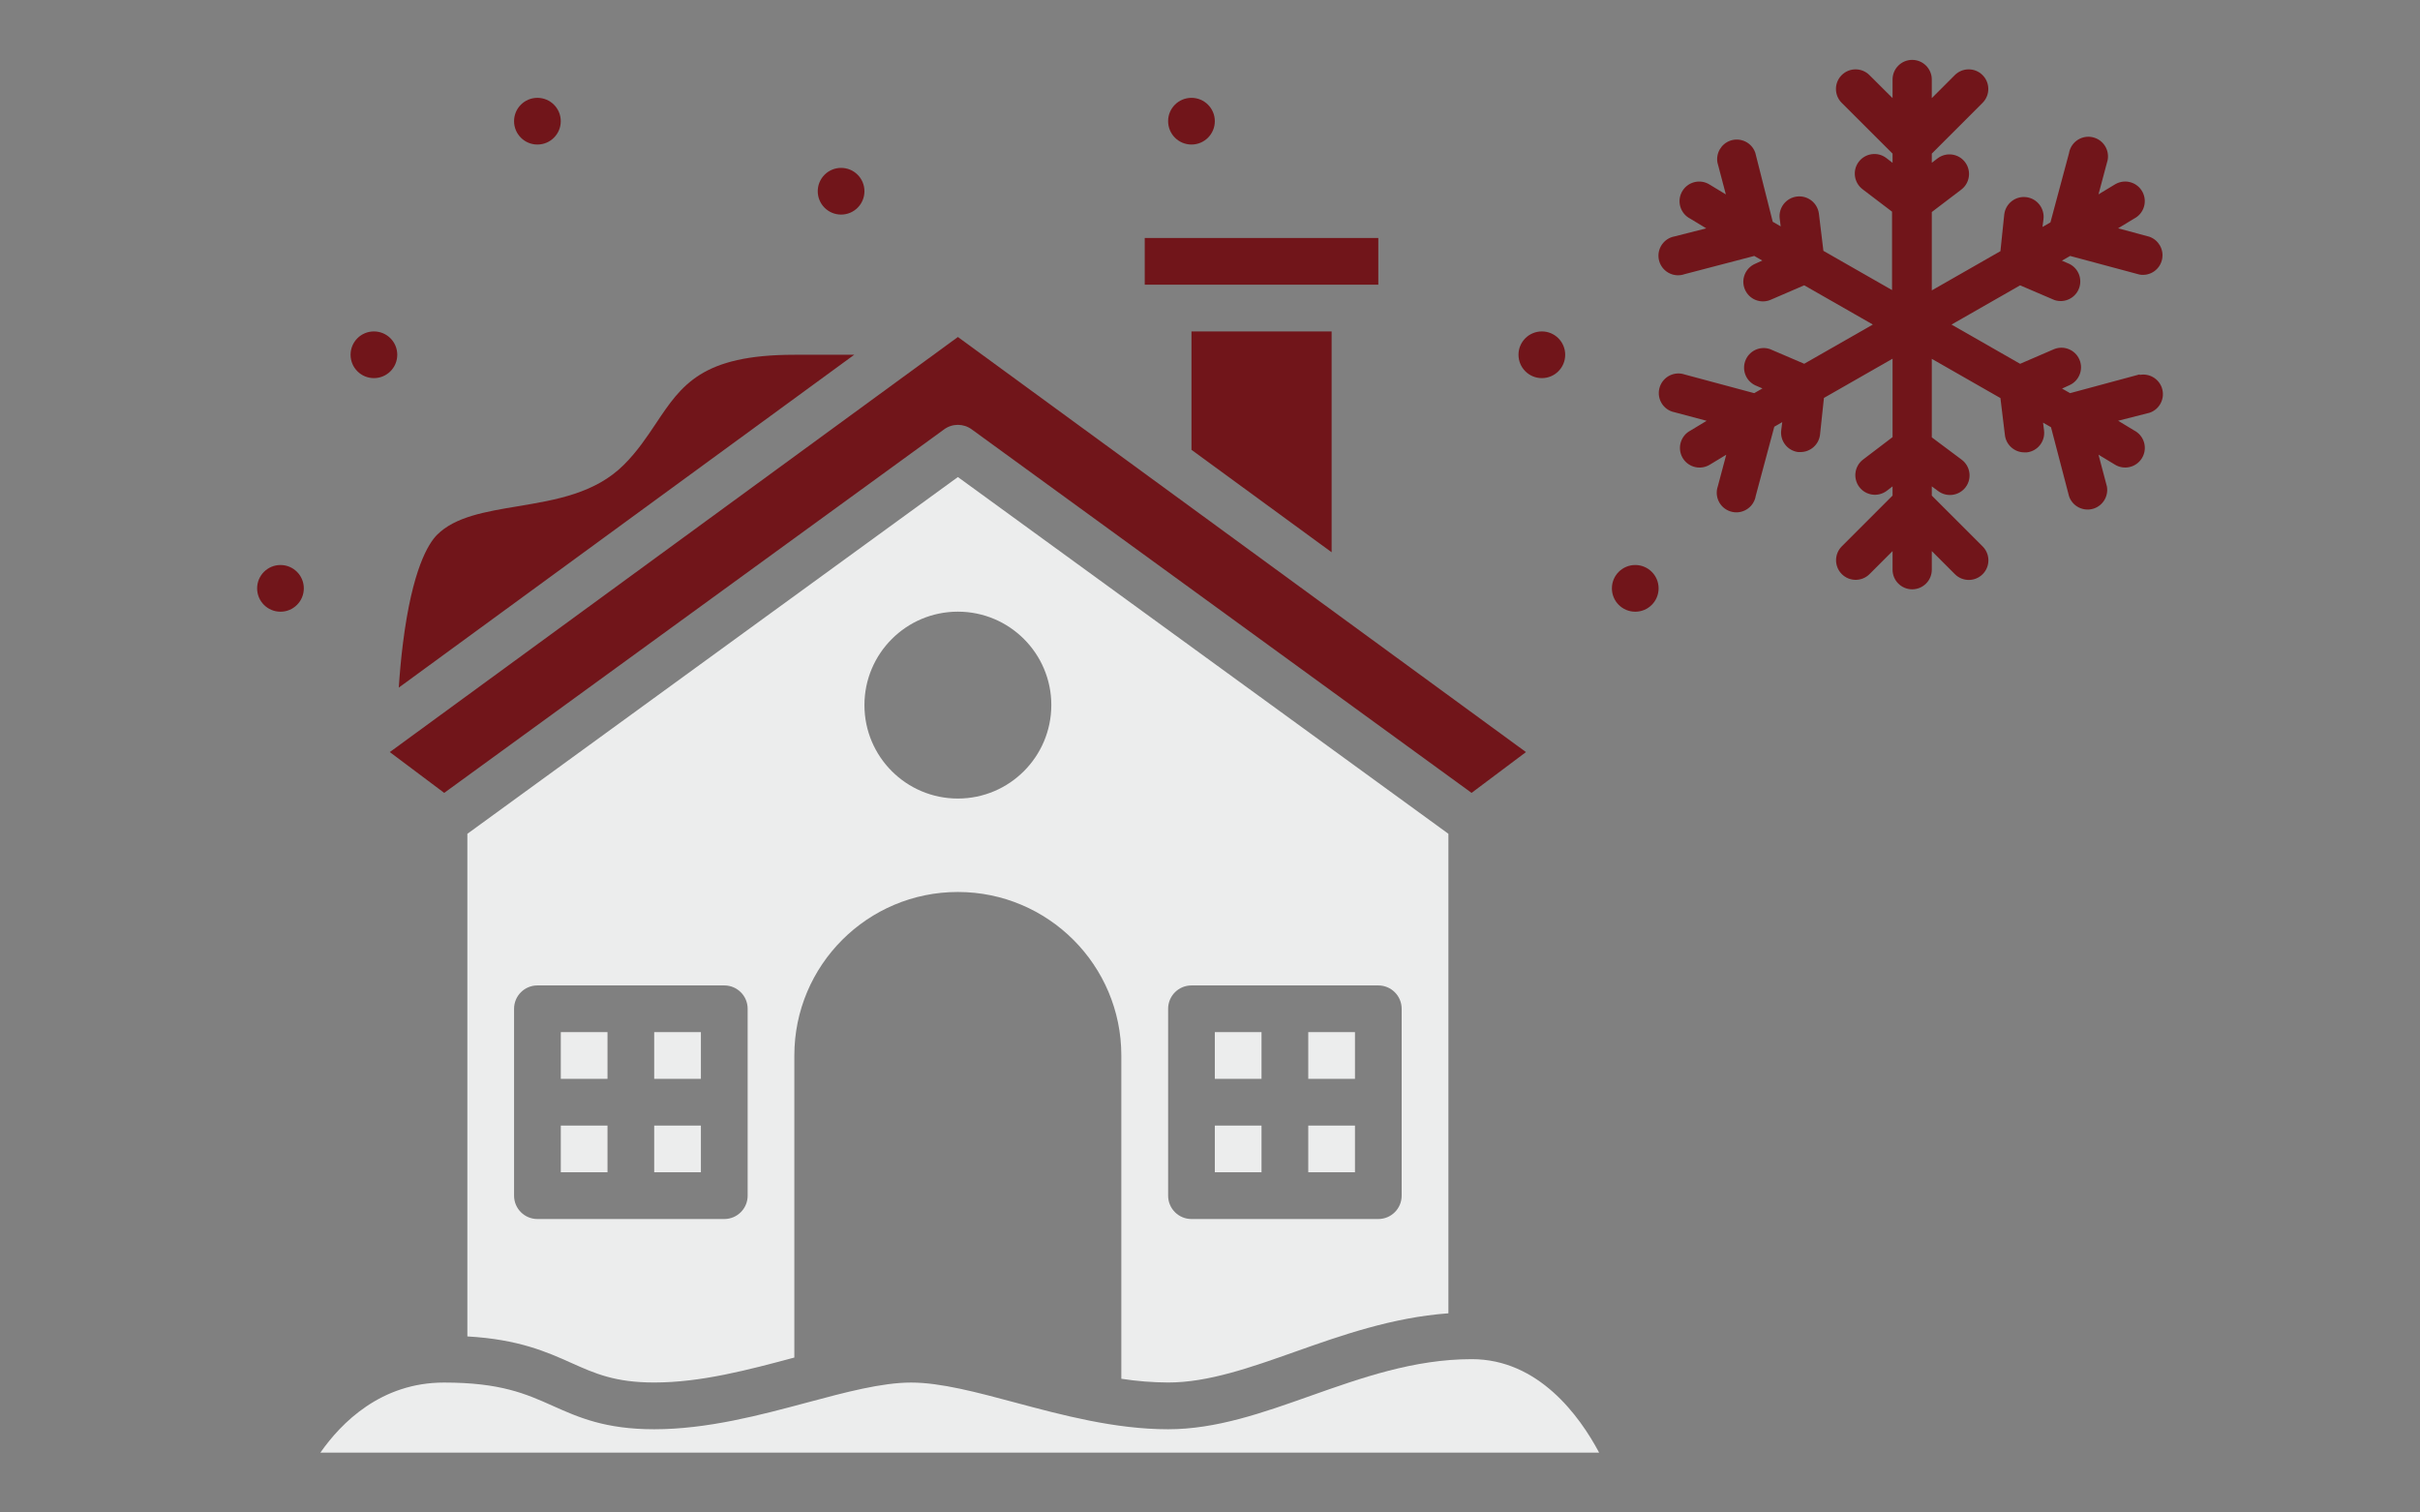
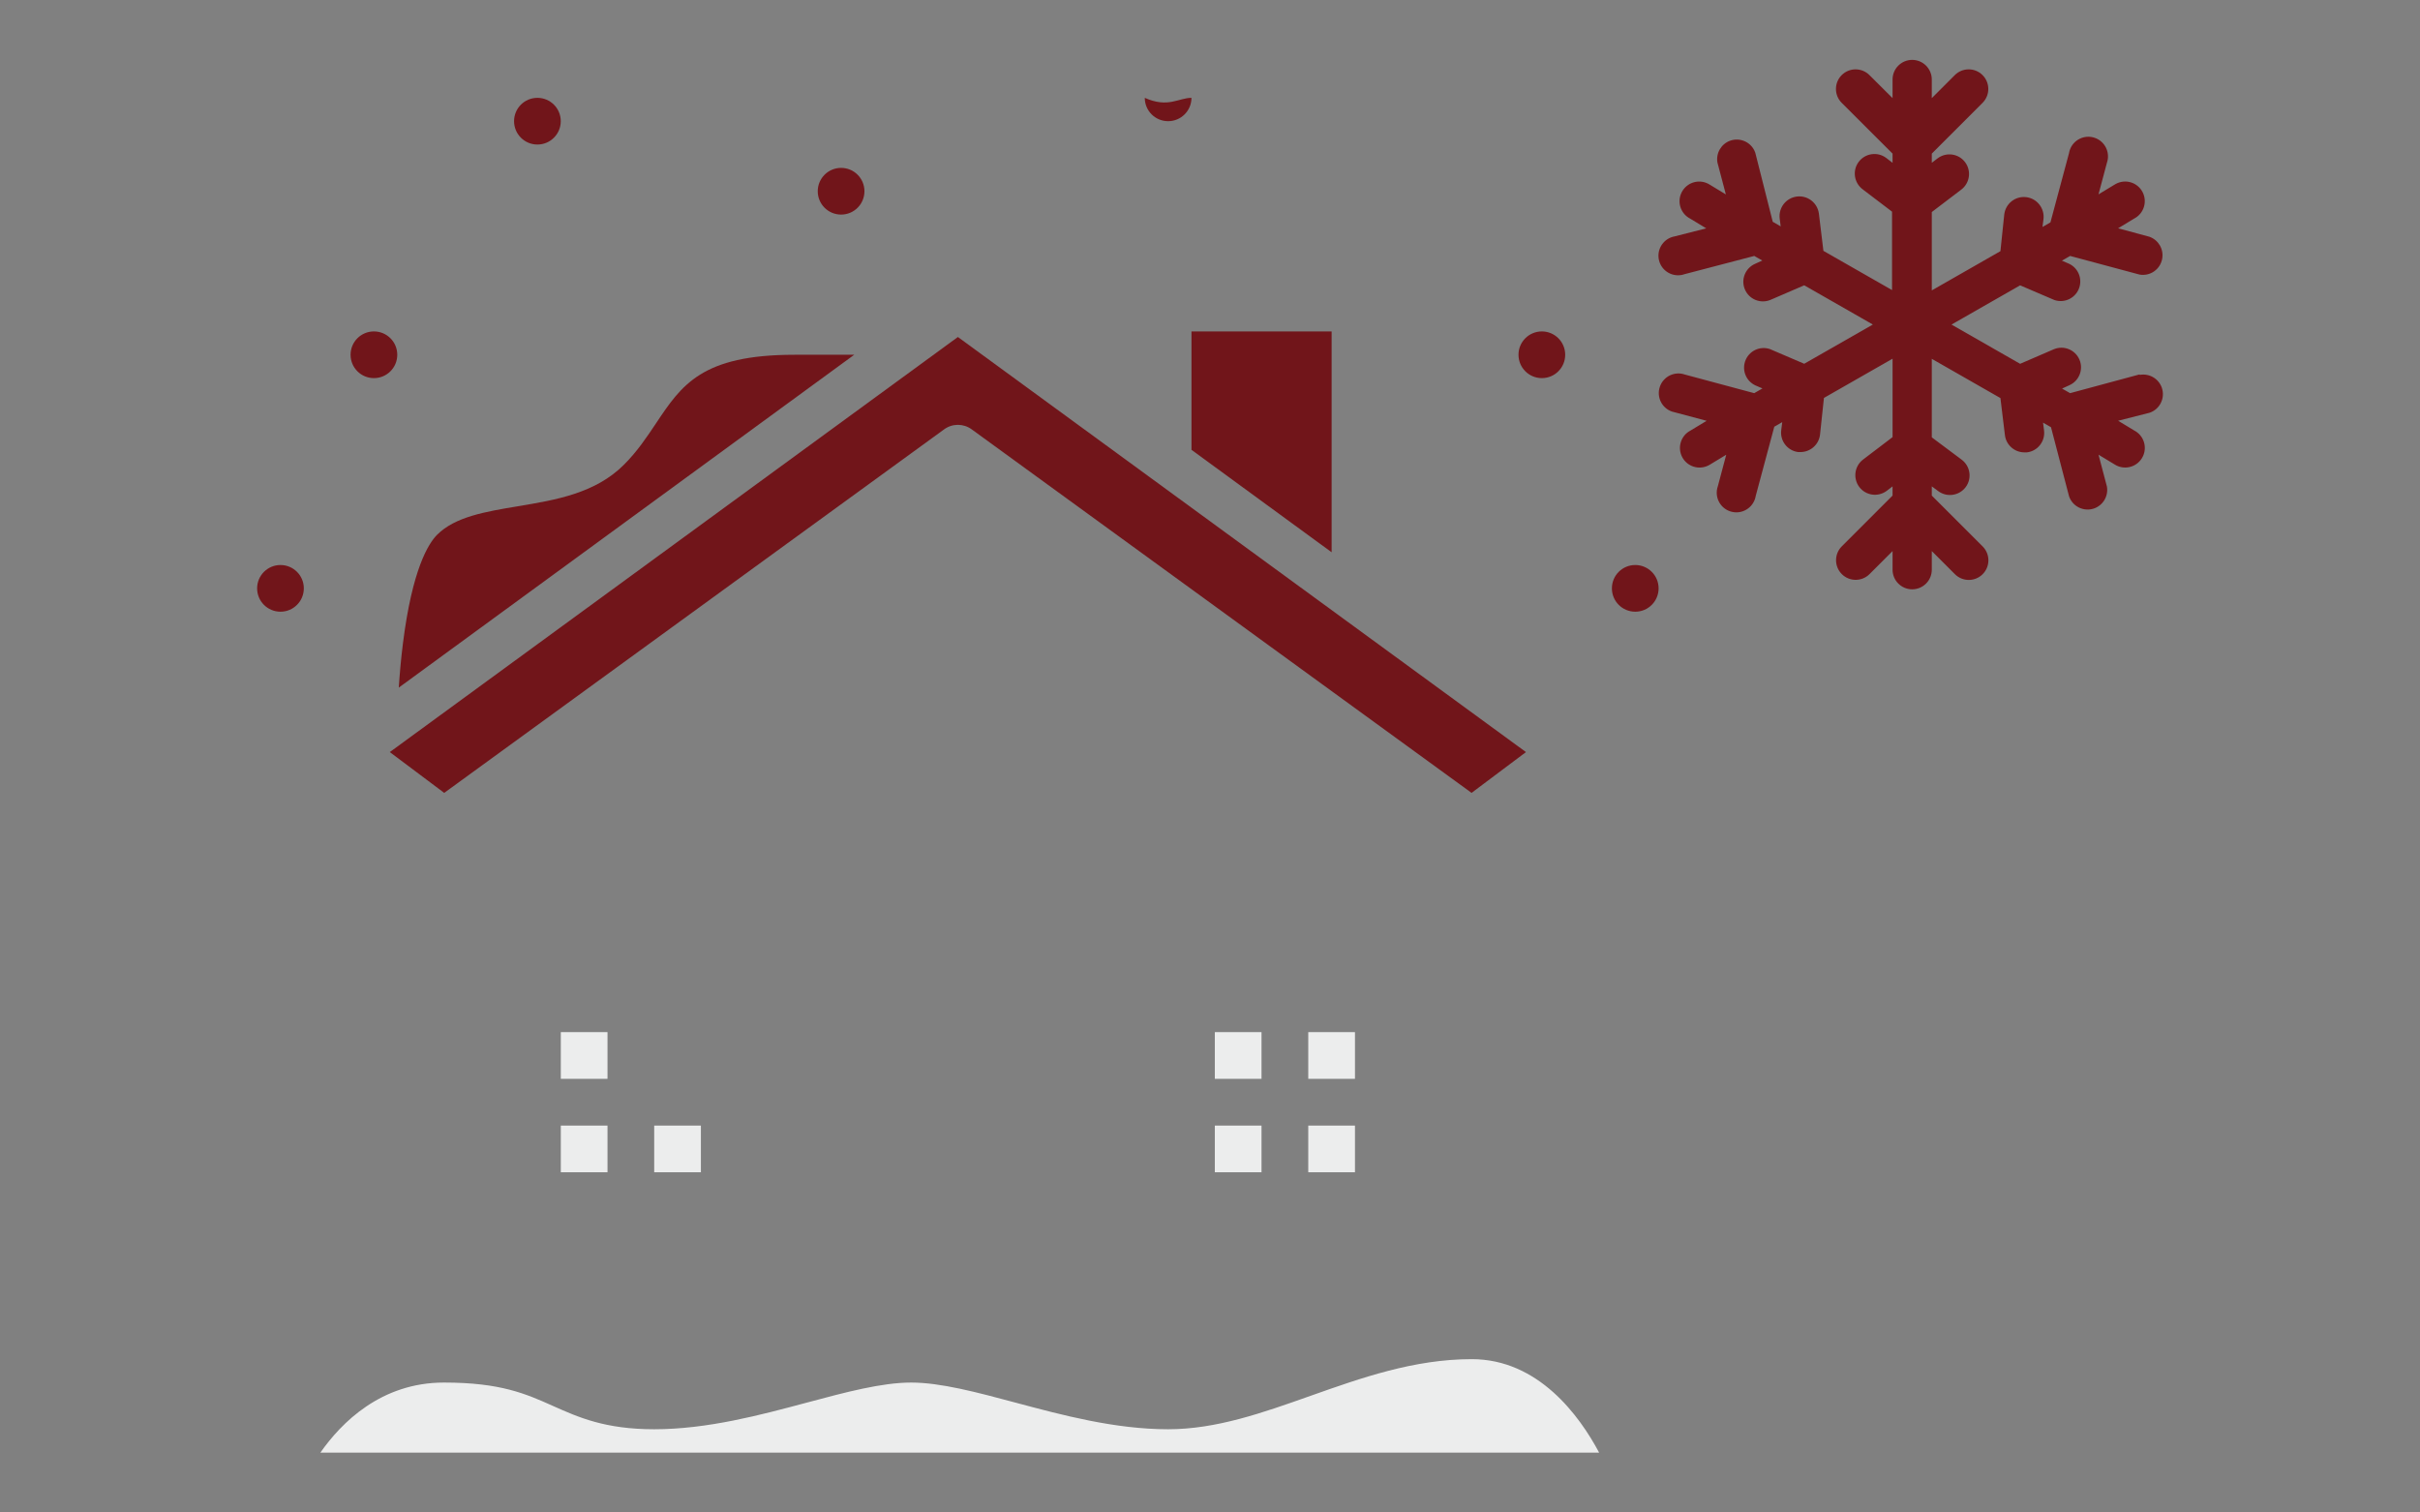
<svg xmlns="http://www.w3.org/2000/svg" x="0px" y="0px" viewBox="0 0 512 320">
  <rect x="0" y="0" width="512" height="320" fill="#808080" stroke="none" />
  <g>
    <path fill="#71151A" d="M452.65,79.22l-14.68,3.96l-1.7-0.97l1.49-0.68c2.11-0.9,3.09-3.34,2.19-5.44 c-0.9-2.11-3.34-3.09-5.44-2.19l-7.11,3.07l-14.52-8.3l14.52-8.3l7.26,3.11c2.17,0.73,4.52-0.44,5.25-2.61 c0.67-1.99-0.25-4.16-2.14-5.06l-1.53-0.66l1.74-1l14.68,3.94c2.26,0.4,4.41-1.11,4.8-3.37c0.35-2.01-0.8-3.97-2.73-4.64l-6.6-1.78 l3.42-2.07c2.03-1.06,2.81-3.57,1.75-5.6c-1.06-2.03-3.57-2.81-5.6-1.75c-0.1,0.05-0.21,0.11-0.3,0.17l-3.42,2.07l1.78-6.68 c0.75-2.17-0.4-4.53-2.57-5.28c-2.17-0.75-4.53,0.4-5.28,2.57c-0.07,0.21-0.13,0.42-0.16,0.64l-3.94,14.68l-1.68,0.97l0.21-1.66 c0.27-2.29-1.36-4.37-3.65-4.65c-2.29-0.28-4.37,1.36-4.65,3.65l-0.81,7.78l-14.52,8.3V44.86l6.22-4.73 c1.83-1.38,2.2-3.97,0.83-5.81c-1.37-1.83-3.97-2.2-5.81-0.83l-1.24,0.95V32.5l10.74-10.74c1.62-1.62,1.62-4.25,0-5.87 c-1.62-1.62-4.25-1.62-5.87,0l-4.87,4.87v-3.94c0-2.29-1.86-4.15-4.15-4.15c-2.29,0-4.15,1.86-4.15,4.15v3.94l-4.89-4.87 c-1.62-1.62-4.25-1.62-5.87,0c-1.62,1.62-1.62,4.25,0,5.87l10.76,10.74v1.95l-1.35-1.04c-1.83-1.37-4.43-1-5.81,0.83 c-1.38,1.83-1,4.43,0.83,5.81l6.22,4.73v16.59l-14.52-8.3l-0.95-7.84c-0.28-2.29-2.35-3.93-4.65-3.65 c-2.29,0.28-3.93,2.35-3.65,4.65l0.21,1.66l-1.68-0.97l-3.69-14.6c-0.75-2.17-3.11-3.31-5.28-2.57c-1.92,0.67-3.08,2.63-2.73,4.64 l1.78,6.74l-3.42-2.07c-1.93-1.23-4.5-0.66-5.73,1.28c-1.23,1.93-0.66,4.5,1.28,5.73c0.1,0.06,0.2,0.12,0.3,0.17l3.42,2.07 l-6.68,1.7c-2.26,0.4-3.76,2.55-3.37,4.8c0.4,2.26,2.55,3.76,4.8,3.37c0.22-0.04,0.43-0.09,0.64-0.17l14.77-3.86l1.7,0.97 l-1.49,0.68c-2.11,0.9-3.09,3.34-2.19,5.44c0.9,2.11,3.34,3.09,5.44,2.19l7.11-3.07l14.52,8.3l-14.52,8.3l-7.26-3.11 c-2.17-0.73-4.52,0.44-5.25,2.61c-0.67,1.99,0.25,4.16,2.14,5.06l1.53,0.66l-1.74,1l-14.68-3.94c-2.17-0.75-4.53,0.4-5.28,2.57 c-0.75,2.17,0.4,4.53,2.57,5.27c0.21,0.07,0.42,0.13,0.64,0.17l6.68,1.78l-3.42,2.07c-2.03,1.06-2.81,3.57-1.75,5.6 c1.06,2.03,3.57,2.81,5.6,1.75c0.1-0.05,0.21-0.11,0.3-0.17l3.42-2.07l-1.78,6.68c-0.75,2.17,0.4,4.53,2.57,5.28 c2.17,0.75,4.53-0.4,5.28-2.57c0.07-0.21,0.13-0.42,0.16-0.64l3.94-14.68l1.68-0.97l-0.21,1.66c-0.31,2.27,1.28,4.36,3.55,4.67h0.5 c2.11,0.01,3.89-1.56,4.15-3.65l0.83-7.8l14.52-8.3v16.59l-6.22,4.73c-1.83,1.37-2.2,3.97-0.83,5.81c1.37,1.83,3.97,2.2,5.81,0.83 l1.24-0.95v1.95l-10.74,10.74c-1.62,1.62-1.62,4.25,0,5.87c1.62,1.62,4.25,1.62,5.87,0l4.87-4.87v3.94c0,2.29,1.86,4.15,4.15,4.15 c2.29,0,4.15-1.86,4.15-4.15v-3.94l4.89,4.89c1.62,1.62,4.25,1.62,5.87,0c1.62-1.62,1.62-4.25,0-5.87l-10.76-10.76v-1.95l1.35,1 c1.83,1.37,4.43,1,5.81-0.83c1.38-1.83,1-4.43-0.83-5.81l-6.33-4.73V75.92l14.52,8.3l0.95,7.84c0.25,2.09,2.04,3.66,4.15,3.65h0.5 c2.28-0.27,3.9-2.33,3.63-4.61c0-0.01,0-0.01,0-0.02l-0.21-1.66l1.68,0.97l3.82,14.62c0.75,2.17,3.11,3.31,5.28,2.57 c1.92-0.67,3.08-2.63,2.73-4.64l-1.78-6.74l3.42,2.07c1.93,1.23,4.5,0.66,5.73-1.28c1.23-1.93,0.66-4.5-1.28-5.73 c-0.1-0.06-0.2-0.12-0.3-0.17l-3.42-2.07l6.68-1.7c2.17-0.75,3.31-3.11,2.57-5.28c-0.67-1.92-2.63-3.08-4.64-2.73L452.65,79.22z" />
-     <rect x="242.19" y="50.35" fill="#71151A" width="49.42" height="9.88" />
    <polygon fill="#71151A" points="281.73,116.84 281.73,70.12 252.08,70.12 252.08,95.17 " />
    <path fill="#71151A" d="M199.76,90.83c1.73-1.26,4.08-1.26,5.81,0l105.77,76.92l11.51-8.63L202.66,71.3L82.47,159.12l11.51,8.63 L199.76,90.83z" />
    <rect x="276.79" y="218.37" fill="#ECEDED" width="9.88" height="9.88" />
    <path fill="#71151A" d="M168.06,75.06c-19.59,0-23.85,6.39-29.25,14.48c-1.96,2.93-3.98,5.97-6.8,8.78 c-6.06,6.06-14.39,7.45-22.45,8.79c-6.82,1.14-13.26,2.21-17.08,6.03c-1.85,1.85-5.26,7.3-7.23,22.97 c-0.42,3.36-0.7,6.59-0.88,9.37l96.37-70.43H168.06z" />
-     <path fill="#ECEDED" d="M202.66,168.95c-10.92,0-19.77-8.85-19.77-19.77c0-10.92,8.85-19.77,19.77-19.77 c10.92,0,19.77,8.85,19.77,19.77C222.41,160.1,213.57,168.94,202.66,168.95 M158.18,252.97c0,2.73-2.21,4.94-4.94,4.94H113.7 c-2.73,0-4.94-2.21-4.94-4.94v-39.54c0-2.73,2.21-4.94,4.94-4.94h39.54c2.73,0,4.94,2.21,4.94,4.94V252.97z M247.14,213.43 c0-2.73,2.21-4.94,4.94-4.94h39.53c2.73,0,4.94,2.21,4.94,4.94v39.54c0,2.73-2.21,4.94-4.94,4.94h-39.53 c-2.73,0-4.94-2.21-4.94-4.94V213.43z M247.14,292.5c8.48,0,17.41-3.16,26.87-6.51c9.69-3.43,20.51-7.26,32.43-8.13V176.41 l-103.78-75.48L98.88,176.41v106.34c10.85,0.62,16.78,3.27,22.09,5.65c4.92,2.2,9.17,4.1,17.44,4.1c9.91,0,19.95-2.68,29.65-5.28 v-63.91c0-19.1,15.49-34.59,34.59-34.59c19.1,0,34.59,15.49,34.59,34.59v68.4C240.52,292.22,243.83,292.48,247.14,292.5" />
    <path fill="#ECEDED" d="M311.38,287.56c-12.19,0-23.32,3.94-34.08,7.75c-10.28,3.64-19.99,7.08-30.17,7.08 c-11.24,0-22.43-3-32.3-5.64c-8.14-2.18-15.83-4.24-22.06-4.24s-13.92,2.06-22.06,4.24c-9.87,2.64-21.06,5.64-32.3,5.64 c-10.39,0-16.02-2.52-21.48-4.96c-5.66-2.53-11.01-4.92-23-4.92c-13.31,0-21.72,8.49-26.15,14.83h270.55 C334.18,299.55,325.49,287.56,311.38,287.56" />
    <rect x="276.79" y="238.14" fill="#ECEDED" width="9.88" height="9.88" />
-     <rect x="138.41" y="218.37" fill="#ECEDED" width="9.88" height="9.88" />
    <rect x="257.02" y="238.14" fill="#ECEDED" width="9.88" height="9.88" />
    <rect x="257.02" y="218.37" fill="#ECEDED" width="9.88" height="9.88" />
    <rect x="138.41" y="238.14" fill="#ECEDED" width="9.88" height="9.88" />
    <rect x="118.65" y="218.37" fill="#ECEDED" width="9.88" height="9.88" />
    <rect x="118.65" y="238.14" fill="#ECEDED" width="9.88" height="9.88" />
-     <path fill="#71151A" d="M252.08,20.7c2.73,0,4.94,2.21,4.94,4.94c0,2.73-2.21,4.94-4.94,4.94c-2.73,0-4.94-2.21-4.94-4.94 C247.13,22.91,249.35,20.7,252.08,20.7" />
+     <path fill="#71151A" d="M252.08,20.7c0,2.73-2.21,4.94-4.94,4.94c-2.73,0-4.94-2.21-4.94-4.94 C247.13,22.91,249.35,20.7,252.08,20.7" />
    <path fill="#71151A" d="M79.11,70.12c2.73,0,4.94,2.21,4.94,4.94c0,2.73-2.21,4.94-4.94,4.94c-2.73,0-4.94-2.21-4.94-4.94 C74.17,72.33,76.38,70.12,79.11,70.12" />
    <path fill="#71151A" d="M59.34,119.54c2.73,0,4.94,2.21,4.94,4.94c0,2.73-2.21,4.94-4.94,4.94c-2.73,0-4.94-2.21-4.94-4.94 C54.4,121.75,56.62,119.54,59.34,119.54" />
    <path fill="#71151A" d="M326.21,70.12c2.73,0,4.94,2.21,4.94,4.94c0,2.73-2.21,4.94-4.94,4.94s-4.94-2.21-4.94-4.94 C321.26,72.33,323.48,70.12,326.21,70.12" />
    <path fill="#71151A" d="M345.97,119.54c2.73,0,4.94,2.21,4.94,4.94c0,2.73-2.21,4.94-4.94,4.94c-2.73,0-4.94-2.21-4.94-4.94 C341.03,121.75,343.24,119.54,345.97,119.54" />
    <path fill="#71151A" d="M177.95,35.52c2.73,0,4.94,2.21,4.94,4.94c0,2.73-2.21,4.94-4.94,4.94c-2.73,0-4.94-2.21-4.94-4.94 C173.01,37.74,175.22,35.52,177.95,35.52" />
    <path fill="#71151A" d="M113.7,20.7c2.73,0,4.94,2.21,4.94,4.94c0,2.73-2.21,4.94-4.94,4.94c-2.73,0-4.94-2.21-4.94-4.94 C108.76,22.91,110.97,20.7,113.7,20.7" />
  </g>
</svg>